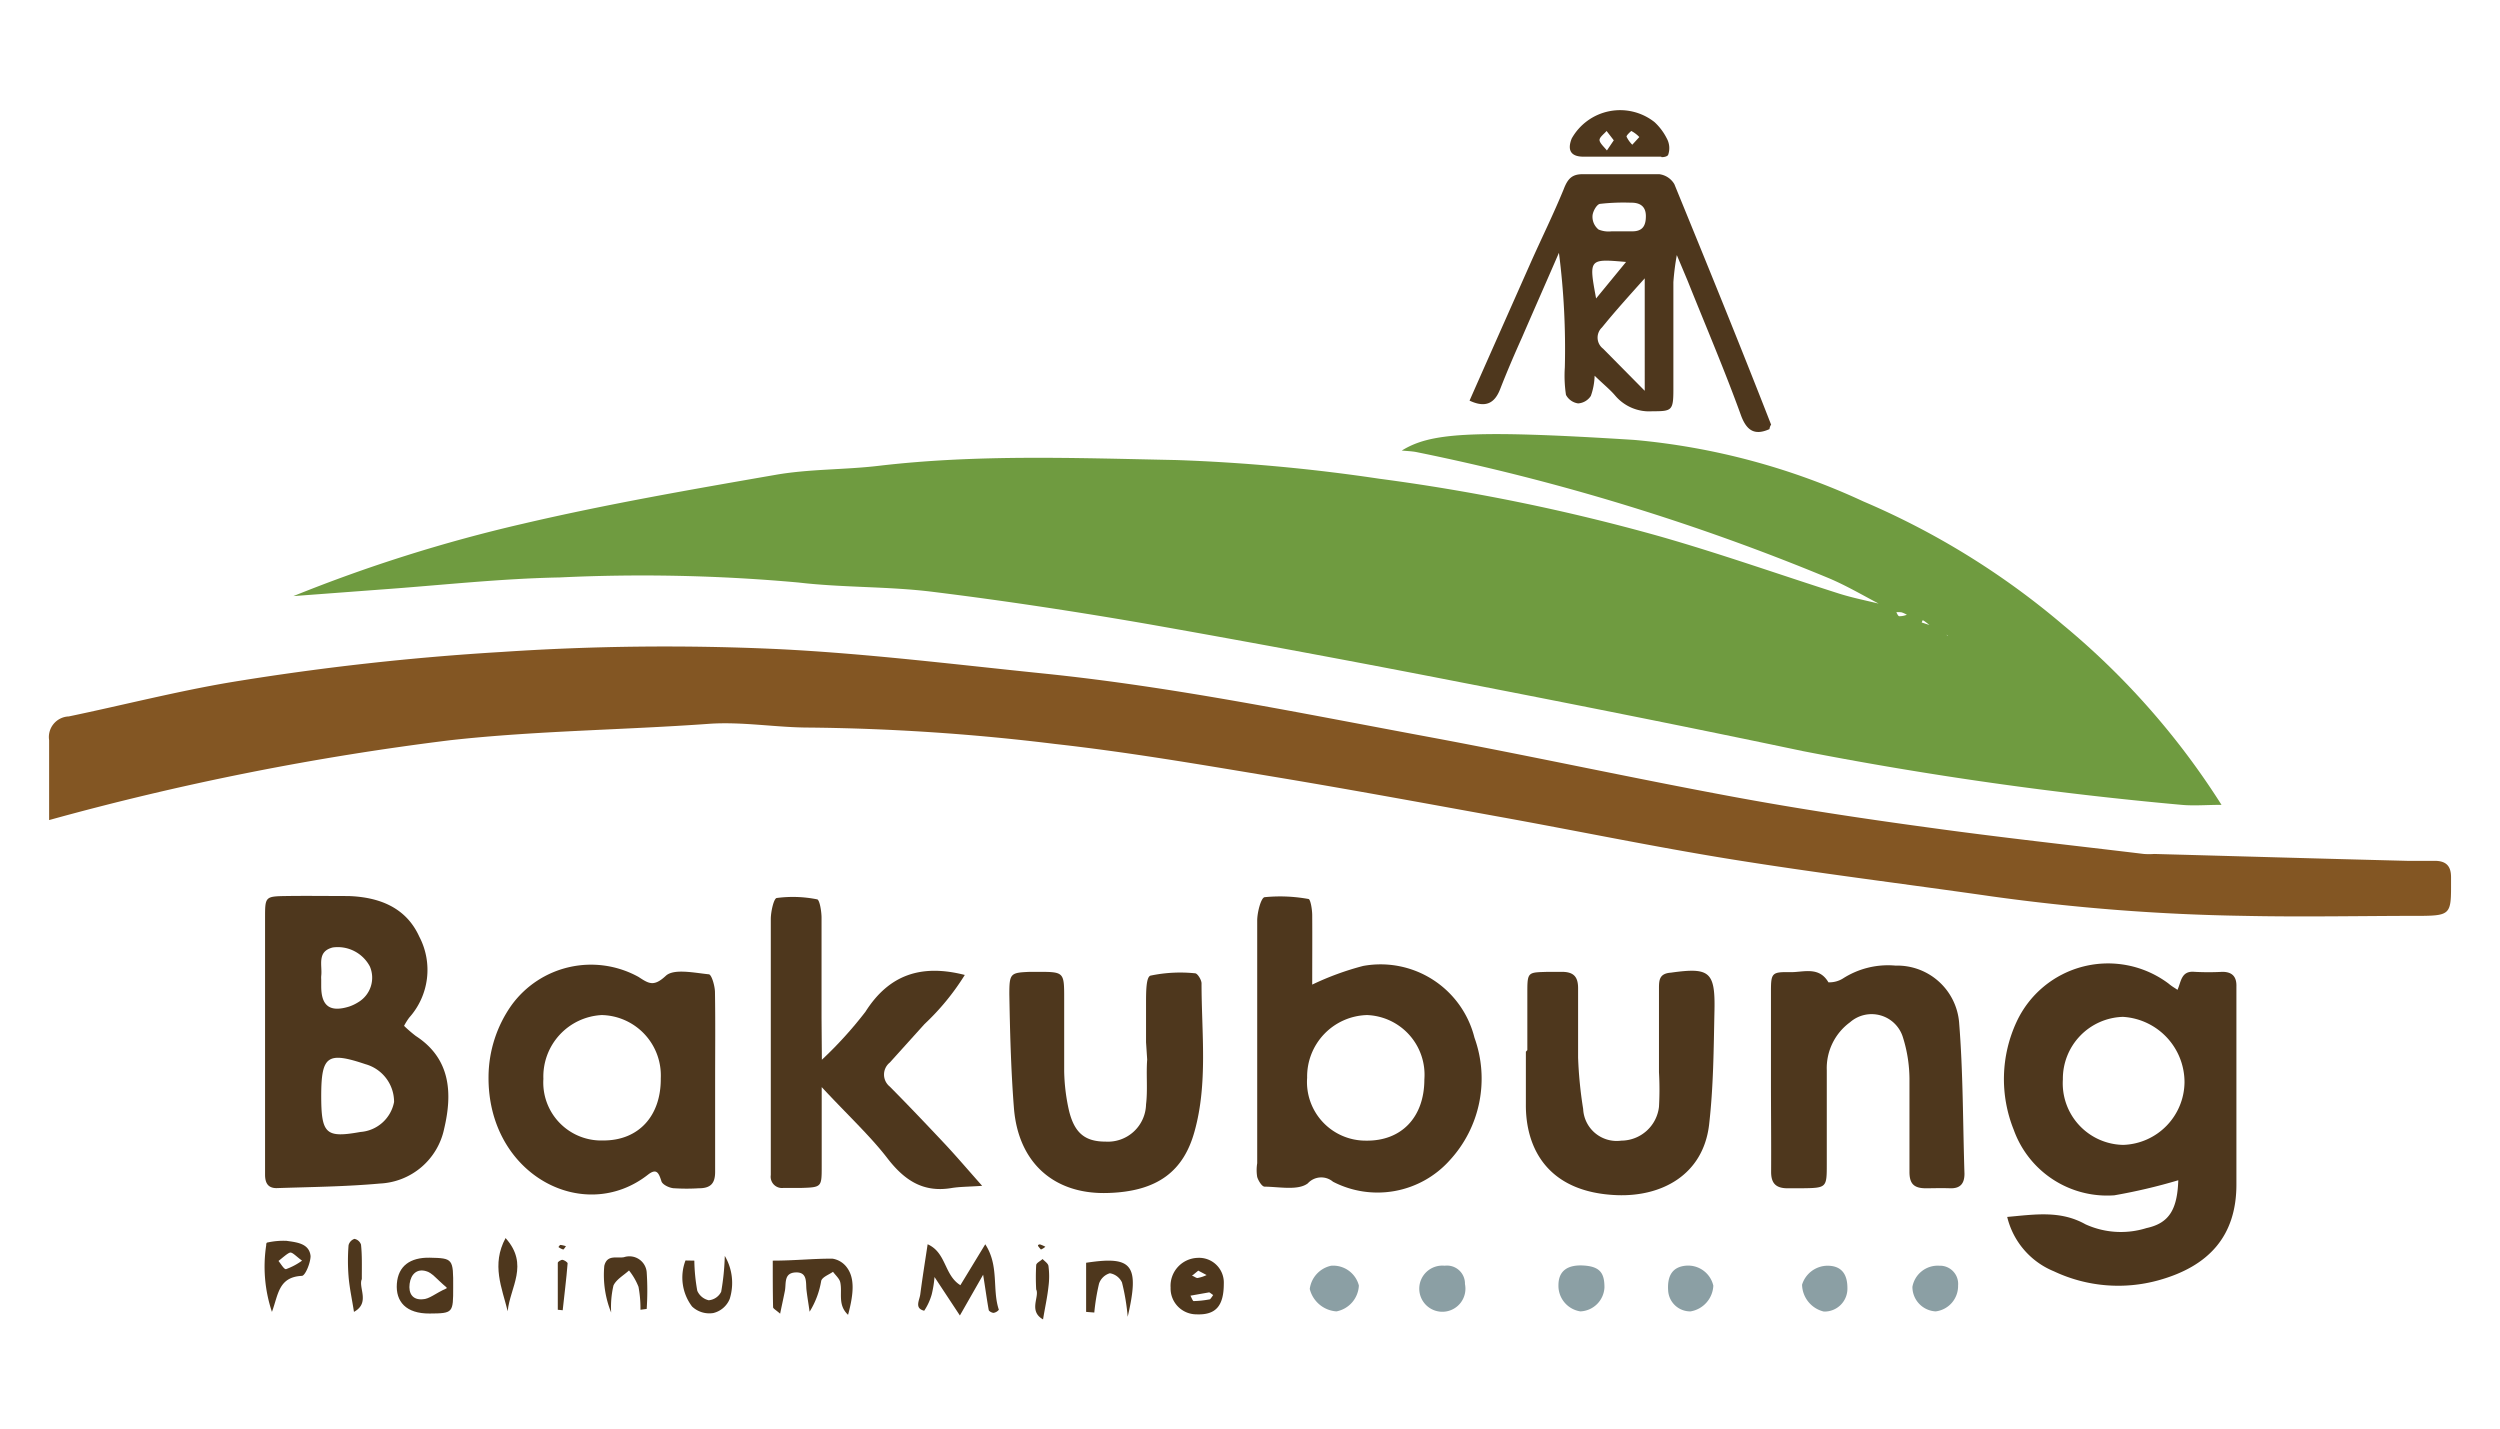
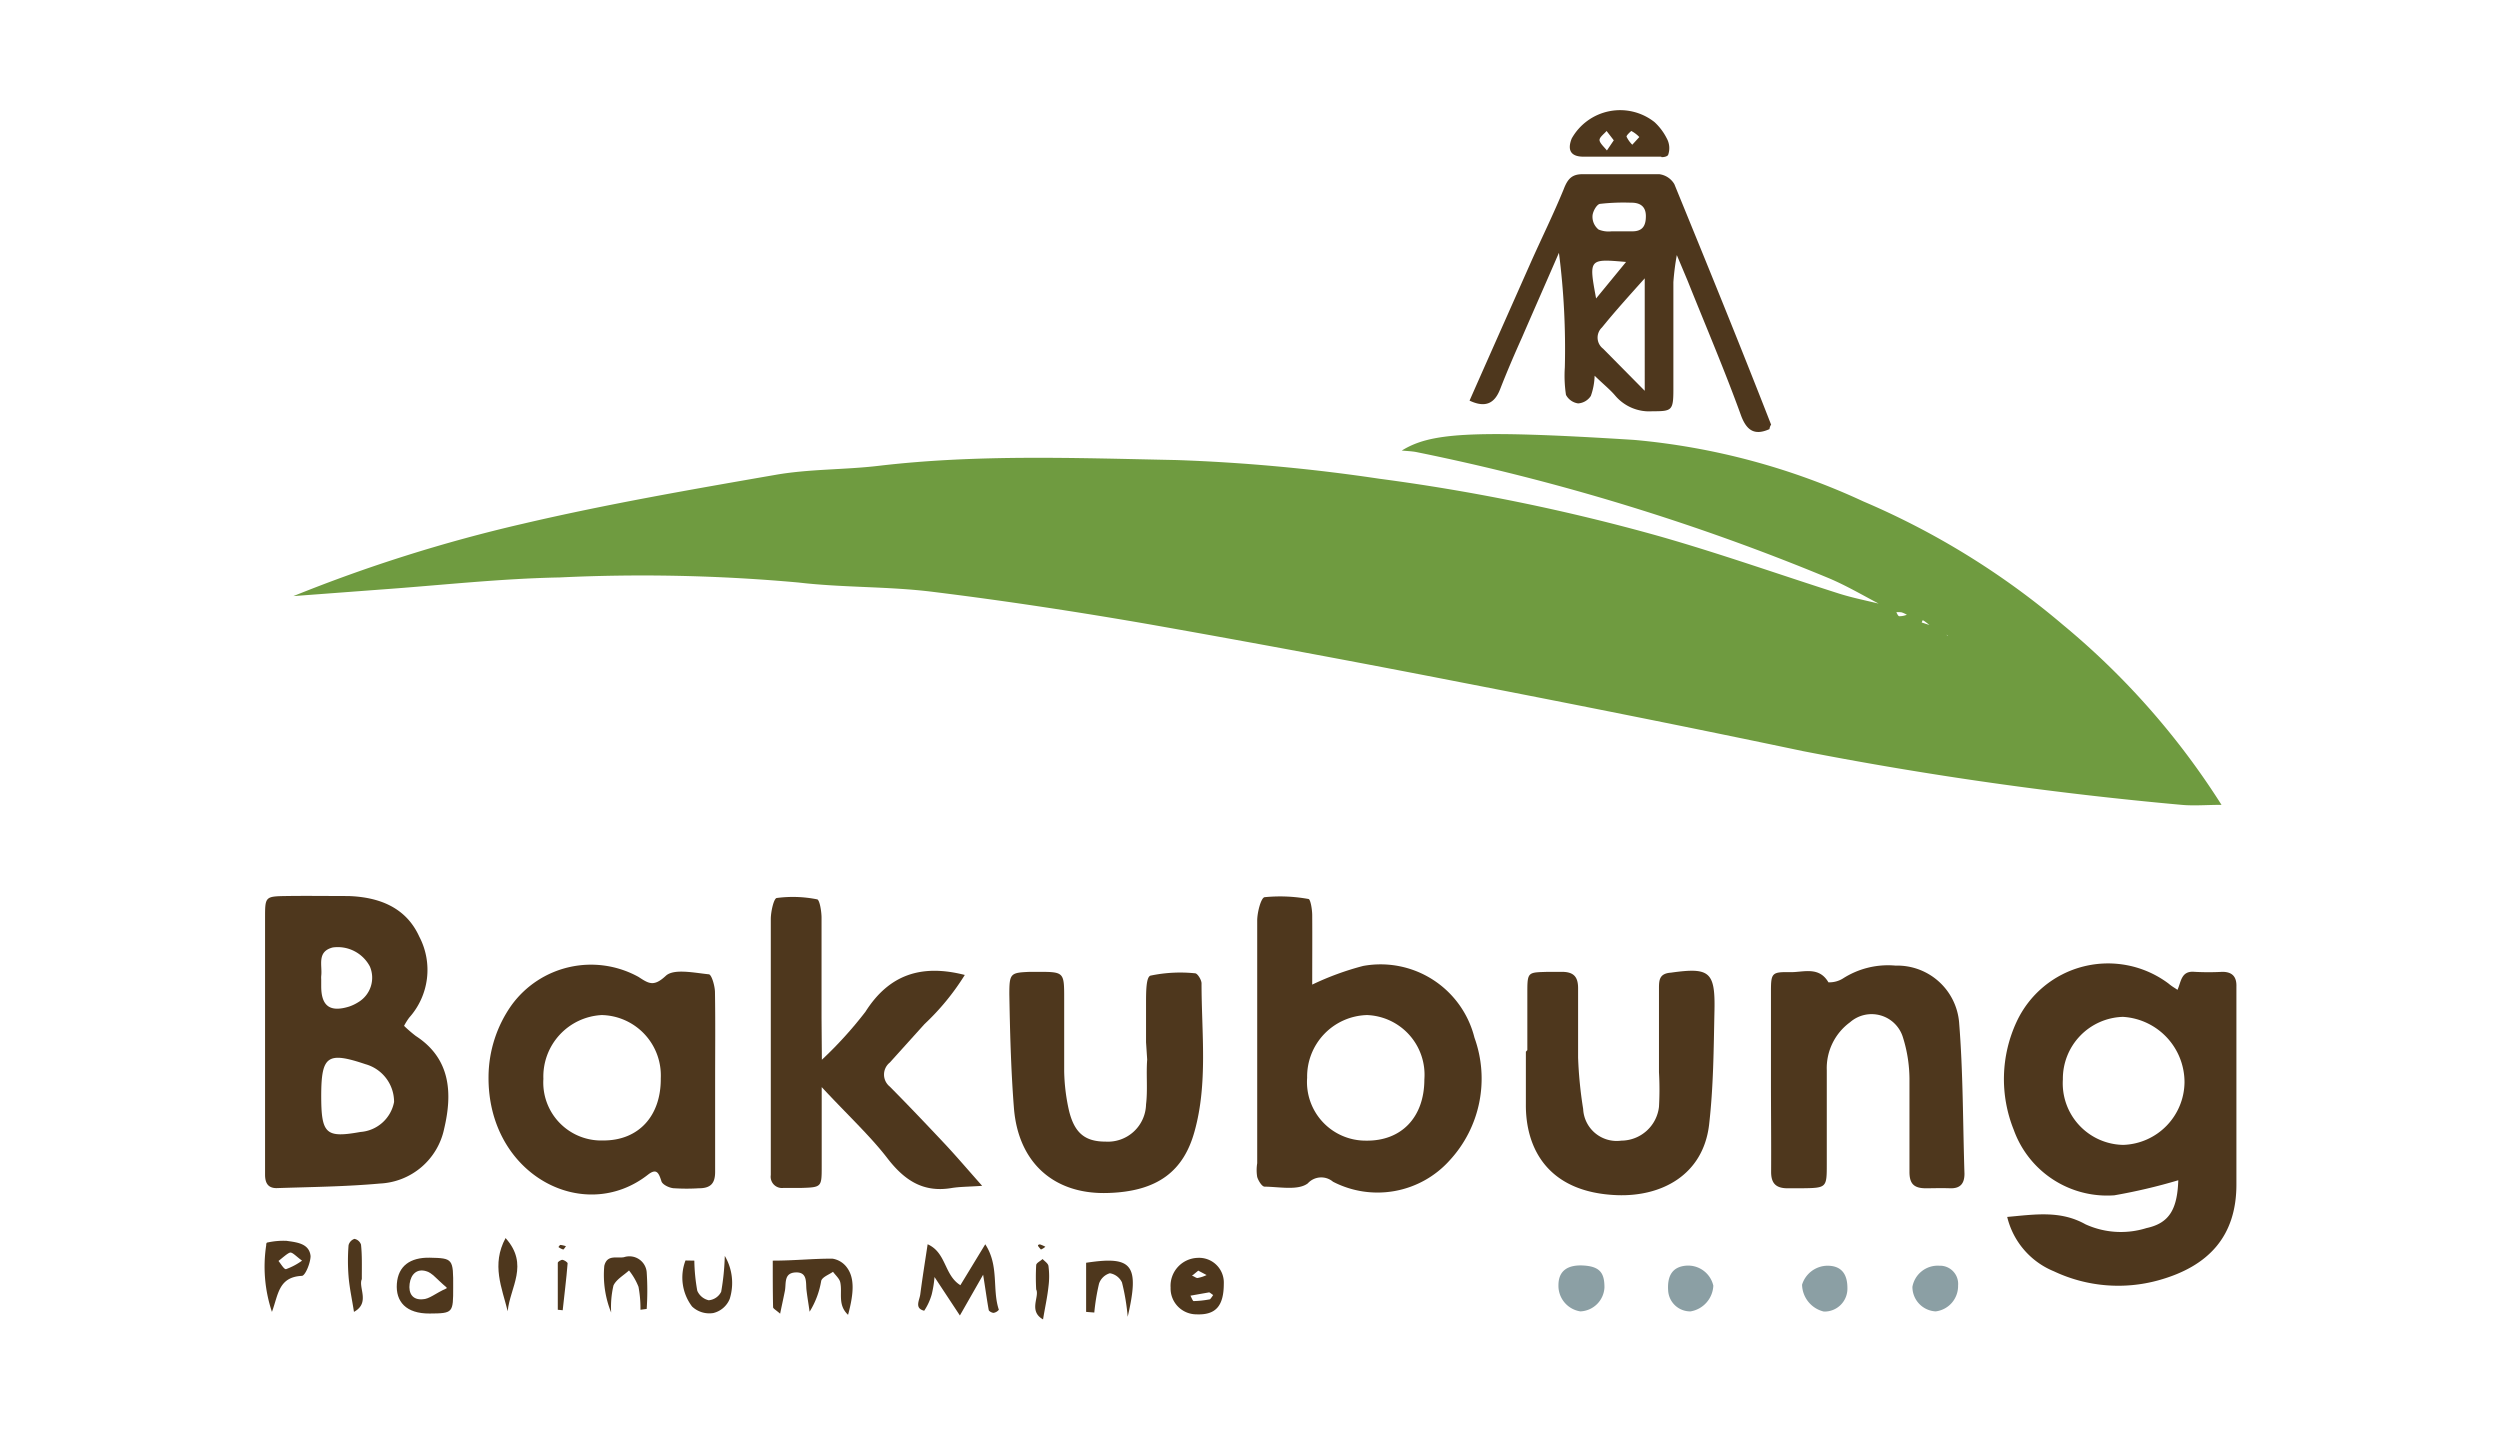
<svg xmlns="http://www.w3.org/2000/svg" id="Layer_1" data-name="Layer 1" viewBox="0 0 152.7 87.31">
  <path d="M115,37c-1.1-.57-2.17-1.21-3.31-1.69A136.61,136.61,0,0,0,86.5,27.61c-.27-.05-.55-.06-.88-.09,1.72-1.06,4.1-1.29,14.2-.65a42.14,42.14,0,0,1,14,3.76A47.7,47.7,0,0,1,126,38.16a46.59,46.59,0,0,1,9.69,11c-.91,0-1.68.07-2.44,0a227.63,227.63,0,0,1-23.12-3.28c-6.93-1.46-13.88-2.84-20.83-4.19q-9.51-1.86-19-3.54c-4.42-.77-8.87-1.45-13.32-2-2.72-.34-5.49-.25-8.21-.57a106,106,0,0,0-14.58-.31c-3.65.07-7.29.48-10.94.74l-5.33.4A93.4,93.4,0,0,1,31.9,32c5.12-1.2,10.31-2.1,15.49-3,2.07-.36,4.21-.3,6.3-.55,6.05-.71,12.12-.47,18.18-.35a109.35,109.35,0,0,1,12.37,1.14,122.59,122.59,0,0,1,17.1,3.51c3.72,1.06,7.36,2.35,11,3.51.86.27,1.74.44,2.62.66l.84.43c.07.1.12.28.21.29a1.29,1.29,0,0,0,.46-.09,1.4,1.4,0,0,0-.33-.15,1.61,1.61,0,0,0-.38,0Zm3.85,1.65a.89.89,0,0,0,.08.17s.07,0,.11.05l-.23-.17-.83-.42c-.15-.12-.29-.24-.45-.35s-.1.06-.16.09l.65.21Z" style="fill:#6f9b40" />
-   <path d="M3,50.09c0-1.8,0-3.34,0-4.88A1.26,1.26,0,0,1,4.2,43.76c3.31-.69,6.58-1.53,9.9-2.09a161.16,161.16,0,0,1,16.57-1.85,149.3,149.3,0,0,1,16.92-.17c5.4.27,10.78.94,16.17,1.49,8,.82,15.83,2.45,23.71,3.91,6.15,1.15,12.26,2.48,18.41,3.62,3.94.73,7.91,1.33,11.88,1.87,4.39.61,8.79,1.09,13.19,1.62a4.42,4.42,0,0,0,.63,0c5.15.14,10.29.29,15.44.42.56,0,1.13,0,1.69,0,.75,0,1,.37,1,1,0,.21,0,.43,0,.64,0,1.55-.12,1.7-1.69,1.72-3.68,0-7.35.08-11,0a125.62,125.62,0,0,1-15.37-1.19c-5.29-.76-10.59-1.41-15.87-2.26-4.78-.77-9.53-1.76-14.3-2.62-4.57-.83-9.13-1.67-13.7-2.43s-8.88-1.5-13.35-2a133.3,133.3,0,0,0-15-1c-2,0-4.09-.37-6.11-.23-5.26.38-10.54.42-15.8,1A169.91,169.91,0,0,0,3,50.09Z" style="fill:#835623" />
  <path d="M133,60.46c.23-.5.22-1.18,1.05-1.1a15.88,15.88,0,0,0,1.69,0c.63,0,.88.32.86.91,0,.22,0,.43,0,.64,0,3.81,0,7.63,0,11.44,0,3.15-1.69,5-4.76,5.85a9.2,9.2,0,0,1-6.39-.55,4.8,4.8,0,0,1-2.85-3.32c1.69-.15,3.25-.41,4.78.45a5.22,5.22,0,0,0,3.73.23c1.4-.3,1.88-1.16,1.94-2.92a34.18,34.18,0,0,1-3.91.92,6.06,6.06,0,0,1-6.14-4,8.3,8.3,0,0,1,.17-6.59,6.16,6.16,0,0,1,9.29-2.34C132.67,60.26,132.85,60.35,133,60.46Zm-7,5.47a3.76,3.76,0,0,0,3.69,4,3.87,3.87,0,0,0,3.74-3.82,4,4,0,0,0-3.76-4A3.78,3.78,0,0,0,126,65.93Z" style="fill:#4e371d" />
  <path d="M24.68,62.66a8.16,8.16,0,0,0,.72.62c2.16,1.4,2.23,3.55,1.73,5.66a4.21,4.21,0,0,1-3.92,3.35c-2.1.19-4.21.21-6.32.28-.55,0-.7-.35-.7-.83,0-1.34,0-2.69,0-4,0-3.88,0-7.77,0-11.66,0-1.3,0-1.33,1.26-1.35s2.54,0,3.82,0c1.88.06,3.53.69,4.34,2.48A4.37,4.37,0,0,1,25,62.15,3.79,3.79,0,0,0,24.68,62.66Zm-5.06,4.23c0,2.38.27,2.63,2.4,2.25a2.26,2.26,0,0,0,2.05-1.83A2.39,2.39,0,0,0,22.32,65C20,64.22,19.63,64.49,19.62,66.89Zm0-7.07v.42c0,1.23.55,1.6,1.71,1.24a2.62,2.62,0,0,0,.56-.27,1.74,1.74,0,0,0,.7-2.18,2.22,2.22,0,0,0-2.26-1.16c-1,.25-.63,1.1-.71,1.74A1.47,1.47,0,0,0,19.62,59.82Z" style="fill:#4e371d" />
  <path d="M80.15,60.14A17.3,17.3,0,0,1,83.26,59a5.91,5.91,0,0,1,6.8,4.38,7.36,7.36,0,0,1-1.51,7.49,5.92,5.92,0,0,1-7.13,1.31,1.11,1.11,0,0,0-1.54.1c-.59.45-1.74.21-2.64.2-.16,0-.38-.36-.45-.59a2.58,2.58,0,0,1,0-.84c0-4.94,0-9.88,0-14.82,0-.5.23-1.39.45-1.43a9.68,9.68,0,0,1,2.68.11c.12,0,.23.62.23,1C80.16,57.29,80.15,58.68,80.15,60.14ZM87,65.93A3.65,3.65,0,0,0,83.5,62a3.76,3.76,0,0,0-3.66,3.83,3.58,3.58,0,0,0,3.58,3.84C85.59,69.71,87,68.25,87,65.93Z" style="fill:#4e371d" />
  <path d="M43.68,66.08c0,1.83,0,3.67,0,5.5,0,.72-.29,1-1,1a12.15,12.15,0,0,1-1.48,0c-.29,0-.74-.22-.8-.43-.16-.5-.29-.81-.81-.41-3.94,3.1-9.82,0-9.75-6a7.64,7.64,0,0,1,1.41-4.35A6,6,0,0,1,39,59.67c.63.41.93.62,1.67-.07.49-.45,1.73-.18,2.62-.09.17,0,.37.69.38,1.07C43.7,62.41,43.68,64.24,43.68,66.08Zm-3.32-.22A3.69,3.69,0,0,0,36.76,62a3.76,3.76,0,0,0-3.57,3.9,3.54,3.54,0,0,0,3.65,3.76C39,69.67,40.38,68.17,40.36,65.86Z" style="fill:#4e371d" />
  <path d="M108.08,26.21c-.89.4-1.38.11-1.73-.81-1-2.77-2.17-5.5-3.27-8.25l-.66-1.57a15.51,15.51,0,0,0-.21,1.65c0,2.19,0,4.38,0,6.57,0,1.29-.1,1.32-1.29,1.32a2.72,2.72,0,0,1-2.25-.94c-.31-.37-.7-.68-1.27-1.23a4,4,0,0,1-.23,1.23,1,1,0,0,1-.78.46,1,1,0,0,1-.74-.52,7.83,7.83,0,0,1-.07-1.68,46.14,46.14,0,0,0-.36-7c-.75,1.73-1.51,3.45-2.26,5.18-.45,1-.91,2.07-1.32,3.12-.34.9-.9,1.19-1.88.73,1.25-2.83,2.5-5.64,3.75-8.46.66-1.48,1.38-2.94,2-4.45.24-.63.5-.93,1.18-.92,1.55,0,3.11,0,4.66,0a1.25,1.25,0,0,1,.92.61c2,4.89,4,9.79,5.91,14.69C108.13,26,108.09,26.11,108.08,26.21Zm-7.62-2.34V17c-1,1.12-1.8,2-2.61,3a.85.85,0,0,0,.07,1.3Zm-2-9.74H99.7c.63,0,.83-.34.83-.93s-.35-.83-.92-.82a12.75,12.75,0,0,0-1.86.07c-.21,0-.47.47-.48.74a1,1,0,0,0,.37.83A1.6,1.6,0,0,0,98.43,14.13ZM99.32,16c-2.28-.2-2.28-.2-1.83,2.23Z" style="fill:#4e371d" />
  <path d="M50.2,64.73a24.3,24.3,0,0,0,2.66-2.93c1.44-2.27,3.41-2.93,6.07-2.25a14.83,14.83,0,0,1-2.46,3l-2.12,2.35a.94.94,0,0,0,0,1.47c1.14,1.15,2.26,2.33,3.37,3.51.71.76,1.39,1.56,2.27,2.55-.83.06-1.37.05-1.9.14-1.73.28-2.87-.5-3.9-1.84s-2.46-2.67-4-4.33c0,1.93,0,3.38,0,4.83,0,1.29,0,1.29-1.29,1.33H47.84a.69.69,0,0,1-.76-.79c0-.21,0-.42,0-.63,0-5,0-10,0-15,0-.45.18-1.26.36-1.29a7.52,7.52,0,0,1,2.46.08c.16,0,.28.73.28,1.13,0,2,0,4.08,0,6.13Z" style="fill:#4e371d" />
  <path d="M108.17,66.05c0-1.83,0-3.66,0-5.5,0-1.14.06-1.19,1.22-1.17.79,0,1.72-.36,2.29.62a1.57,1.57,0,0,0,.88-.23,5.09,5.09,0,0,1,3.22-.79,3.79,3.79,0,0,1,3.88,3.44c.25,3.08.23,6.18.33,9.27,0,.62-.27.91-.88.89s-1,0-1.48,0c-.73,0-1-.28-1-1,0-1.9,0-3.81,0-5.71a8.63,8.63,0,0,0-.39-2.48,2,2,0,0,0-3.24-.95,3.47,3.47,0,0,0-1.42,2.93c0,1.91,0,3.81,0,5.71,0,1.48,0,1.48-1.55,1.5-.29,0-.57,0-.85,0-.76,0-1-.36-1-1C108.19,69.72,108.17,67.89,108.17,66.05Z" style="fill:#4e371d" />
  <path d="M70,63.66c0-.78,0-1.55,0-2.32s0-1.68.28-1.75A8.85,8.85,0,0,1,73,59.45c.14,0,.4.41.39.63,0,3,.39,6.07-.42,9-.65,2.39-2.2,3.73-5.41,3.79S62.19,71,61.93,67.67c-.18-2.3-.24-4.62-.28-6.94,0-1.29.07-1.32,1.27-1.37h.42C65,59.36,65,59.36,65,61s0,3,0,4.43a11.84,11.84,0,0,0,.27,2.3c.33,1.48,1,2,2.26,2A2.33,2.33,0,0,0,70,67.46c.11-.9,0-1.83.07-2.74Z" style="fill:#4e371d" />
  <path d="M93.29,64.14c0-1.2,0-2.4,0-3.6s.07-1.14,1.26-1.18c.28,0,.56,0,.84,0,.71,0,1,.28,1,1,0,1.41,0,2.83,0,4.24a25.48,25.48,0,0,0,.31,3.14,2.05,2.05,0,0,0,2.33,1.93,2.33,2.33,0,0,0,2.3-2.06,18.7,18.7,0,0,0,0-2.12V60.41c0-.52,0-.95.73-1,2.34-.33,2.71-.08,2.66,2.3s-.06,4.65-.33,7c-.37,3.06-2.9,4.39-5.62,4.29-4.23-.16-5.6-2.86-5.57-5.58,0-1.06,0-2.12,0-3.18Z" style="fill:#4e371d" />
  <path d="M101.5,9.57H96.72c-.78,0-1-.4-.72-1.11a3.39,3.39,0,0,1,5.06-1,3.5,3.5,0,0,1,.75,1,1.23,1.23,0,0,1,.08,1C101.8,9.63,101.33,9.61,101.5,9.57Zm-2.93-1L98.13,8c-.16.19-.45.39-.43.57s.29.42.45.62Zm1.56-.2A1.91,1.91,0,0,0,99.64,8s-.31.26-.29.35a1.77,1.77,0,0,0,.35.49Z" style="fill:#4e371d" />
  <path d="M60.05,77.86l-1.42,2.49L57.08,78a6.62,6.62,0,0,1-.17,1.06,3.54,3.54,0,0,1-.46,1c-.61-.15-.29-.63-.24-1,.13-1,.28-1.93.45-3.06,1.15.51,1,1.88,2,2.5L60.18,76c.86,1.32.41,2.75.83,4a.53.53,0,0,1-.32.19c-.1,0-.29-.1-.3-.18C60.28,79.4,60.21,78.86,60.05,77.86Z" style="fill:#4e371d" />
  <path d="M47.2,77c1.34,0,2.5-.13,3.65-.12a1.35,1.35,0,0,1,.85.5c.48.61.49,1.49.1,2.93-.66-.62-.33-1.35-.48-2-.06-.23-.29-.42-.44-.63-.25.18-.64.31-.72.55a5.16,5.16,0,0,1-.71,1.89c-.06-.45-.14-.89-.19-1.33s.08-1.1-.66-1.07-.57.67-.66,1.13-.18.85-.29,1.39c-.26-.23-.43-.31-.43-.4C47.2,79,47.2,78,47.2,77Z" style="fill:#4e371d" />
  <path d="M74.75,78.4c0,1.38-.5,1.93-1.67,1.88a1.58,1.58,0,0,1-1.58-1.63,1.71,1.71,0,0,1,1.66-1.82A1.51,1.51,0,0,1,74.75,78.4Zm-.65.7c-.14-.09-.21-.17-.26-.16l-1.13.2c.07.12.14.33.2.33a6,6,0,0,0,1-.11S74,79.26,74.1,79.1Zm-.91-1.49-.39.32c.12,0,.24.14.35.13a2.21,2.21,0,0,0,.55-.18Z" style="fill:#4e371d" />
  <path d="M27.68,78.64c0,1.55,0,1.58-1.44,1.59s-2.08-.73-2-1.82.82-1.61,2-1.59C27.67,76.85,27.69,76.88,27.68,78.64Zm-.4,0c-.61-.51-.89-.91-1.26-1-.55-.16-.92.18-1,.77s.18,1,.79.95C26.23,79.35,26.58,79,27.28,78.69Z" style="fill:#4e371d" />
  <path d="M98,78.64a1.54,1.54,0,0,1-1.47,1.46,1.58,1.58,0,0,1-1.34-1.6c0-.87.55-1.27,1.57-1.2S98,77.82,98,78.64Z" style="fill:#8b9fa4" />
-   <path d="M83,78.52a1.69,1.69,0,0,1-1.37,1.58A1.81,1.81,0,0,1,80,78.73a1.67,1.67,0,0,1,1.31-1.42A1.62,1.62,0,0,1,83,78.52Z" style="fill:#8b9fa4" />
-   <path d="M88.24,77.31a1.1,1.1,0,0,1,1.24,1.12,1.41,1.41,0,1,1-1.24-1.12Z" style="fill:#8b9fa4" />
+   <path d="M88.24,77.31Z" style="fill:#8b9fa4" />
  <path d="M118.45,77.31a1.11,1.11,0,0,1,1.15,1.21,1.56,1.56,0,0,1-1.37,1.58,1.5,1.5,0,0,1-1.42-1.5A1.57,1.57,0,0,1,118.45,77.31Z" style="fill:#8b9fa4" />
  <path d="M111.4,80.11a1.73,1.73,0,0,1-1.33-1.64,1.64,1.64,0,0,1,1.55-1.16c.81,0,1.22.46,1.22,1.36A1.4,1.4,0,0,1,111.4,80.11Z" style="fill:#8b9fa4" />
  <path d="M104.65,78.53a1.67,1.67,0,0,1-1.39,1.57,1.35,1.35,0,0,1-1.37-1.28c-.06-.93.29-1.43,1.06-1.51A1.58,1.58,0,0,1,104.65,78.53Z" style="fill:#8b9fa4" />
  <path d="M16.61,80.13a8.7,8.7,0,0,1-.35-4.07c0-.06,0-.17.09-.17a4.52,4.52,0,0,1,1.15-.1c.61.09,1.39.15,1.47.93,0,.4-.32,1.2-.53,1.21C17,78,17,79.09,16.61,80.13ZM18.45,77c-.35-.25-.59-.53-.74-.49s-.47.33-.7.51c.15.18.34.52.46.5A4,4,0,0,0,18.45,77Z" style="fill:#4e371d" />
  <path d="M66.34,80.13v-3c2.82-.43,3.28.1,2.54,3.3a13.18,13.18,0,0,0-.35-2.1,1,1,0,0,0-.74-.56,1,1,0,0,0-.66.63,13.06,13.06,0,0,0-.29,1.77Z" style="fill:#4e371d" />
  <path d="M42.41,77a11.14,11.14,0,0,0,.18,1.84,1,1,0,0,0,.7.58.94.94,0,0,0,.76-.52,14.78,14.78,0,0,0,.22-2.19,3.26,3.26,0,0,1,.3,2.63,1.45,1.45,0,0,1-1,.86,1.53,1.53,0,0,1-1.3-.4,2.93,2.93,0,0,1-.4-2.81Z" style="fill:#4e371d" />
  <path d="M30.88,75.62c1.46,1.63.27,3,.13,4.47C30.66,78.66,30,77.25,30.88,75.62Z" style="fill:#4e371d" />
  <path d="M39.12,80A7.32,7.32,0,0,0,39,78.6a3.84,3.84,0,0,0-.58-1c-.33.3-.78.55-.95.92a5.79,5.79,0,0,0-.14,1.65,6.12,6.12,0,0,1-.42-2.85c.17-.71.77-.45,1.2-.53a1.06,1.06,0,0,1,1.39.91,16.88,16.88,0,0,1,0,2.25Z" style="fill:#4e371d" />
  <path d="M22.1,78.13c-.23.5.53,1.45-.48,2-.11-.73-.27-1.44-.33-2.17a12.06,12.06,0,0,1,0-1.9.55.55,0,0,1,.36-.39.53.53,0,0,1,.4.35C22.12,76.65,22.1,77.28,22.1,78.13Z" style="fill:#4e371d" />
  <path d="M63.29,78.76a13.63,13.63,0,0,1,0-1.48c0-.14.26-.25.39-.38.13.14.34.27.36.43a4.82,4.82,0,0,1,0,1.26c-.07.66-.22,1.31-.33,2C62.8,80.08,63.51,79.19,63.29,78.76Z" style="fill:#4e371d" />
  <path d="M34.07,80c0-.95,0-1.91,0-2.87,0-.06.2-.19.29-.18s.32.15.31.22c-.08,1-.2,1.91-.3,2.86Z" style="fill:#4e371d" />
  <path d="M34.57,76.12c-.06.07-.13.2-.17.2a1,1,0,0,1-.29-.15s.08-.13.12-.13A1.51,1.51,0,0,1,34.57,76.12Z" style="fill:#4e371d" />
  <path d="M63.85,76.15a.87.87,0,0,1-.27.17s-.12-.13-.17-.21.09-.11.12-.1A2.22,2.22,0,0,1,63.85,76.15Z" style="fill:#4e371d" />
</svg>